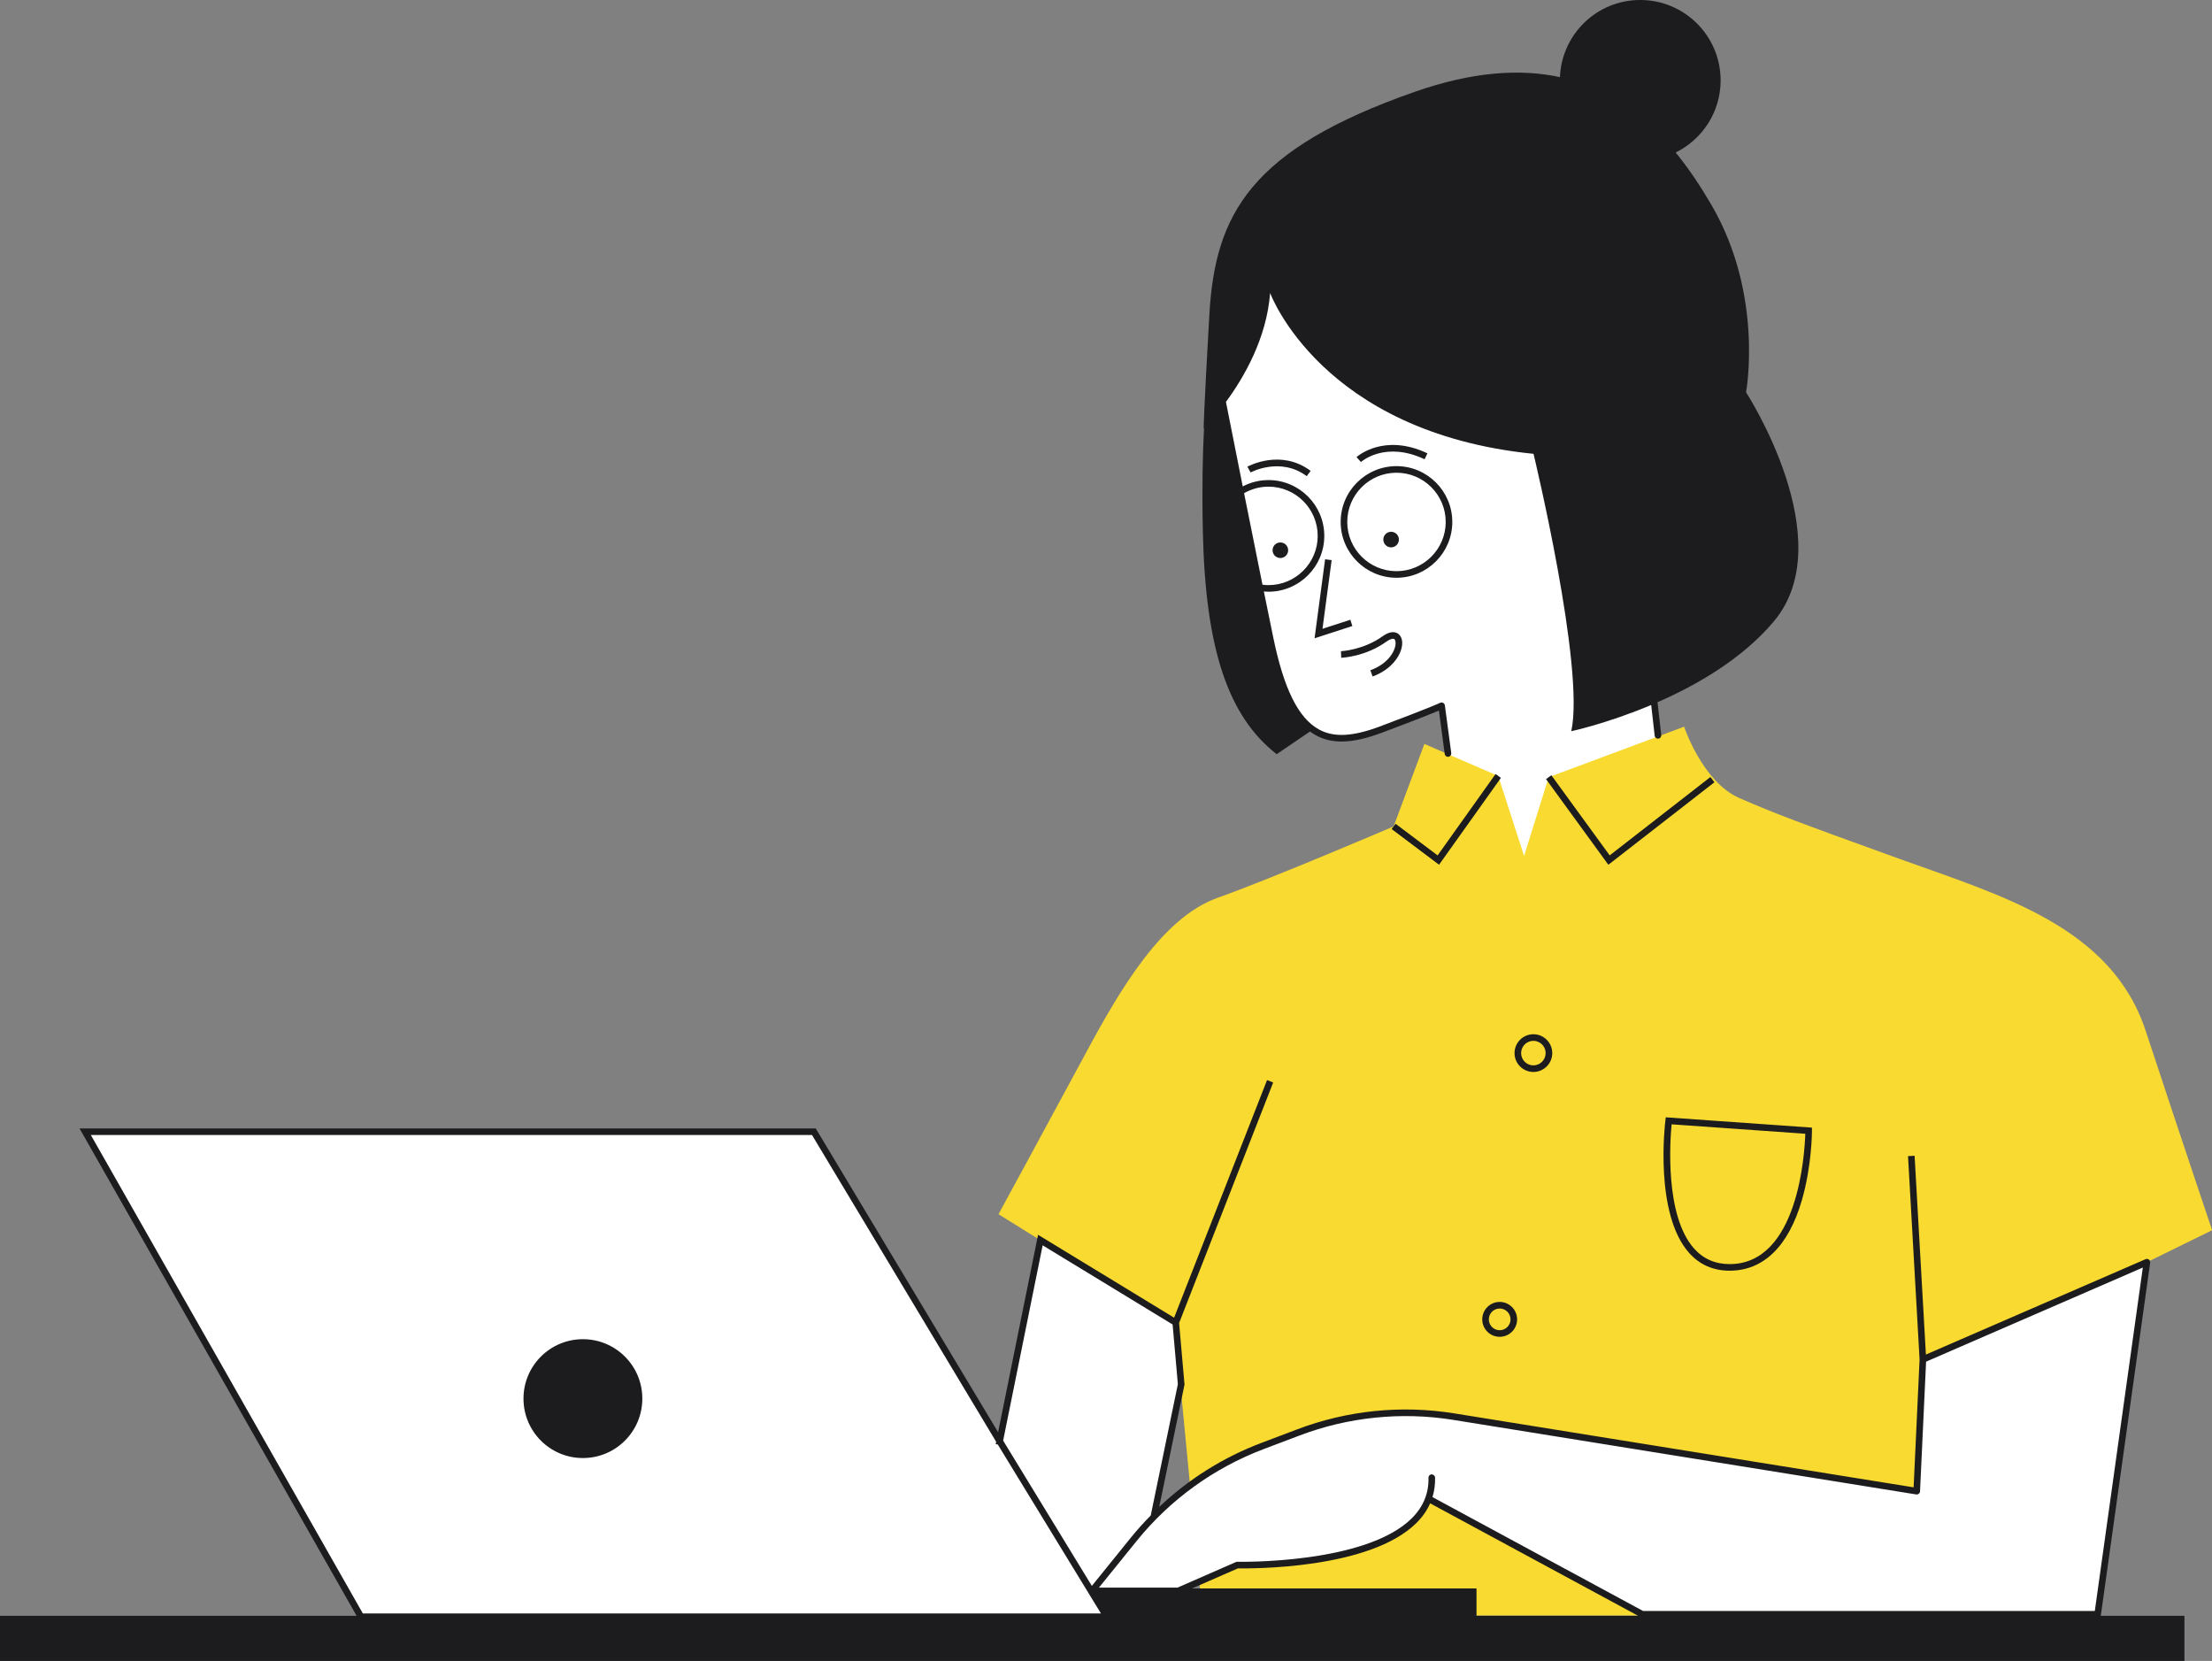
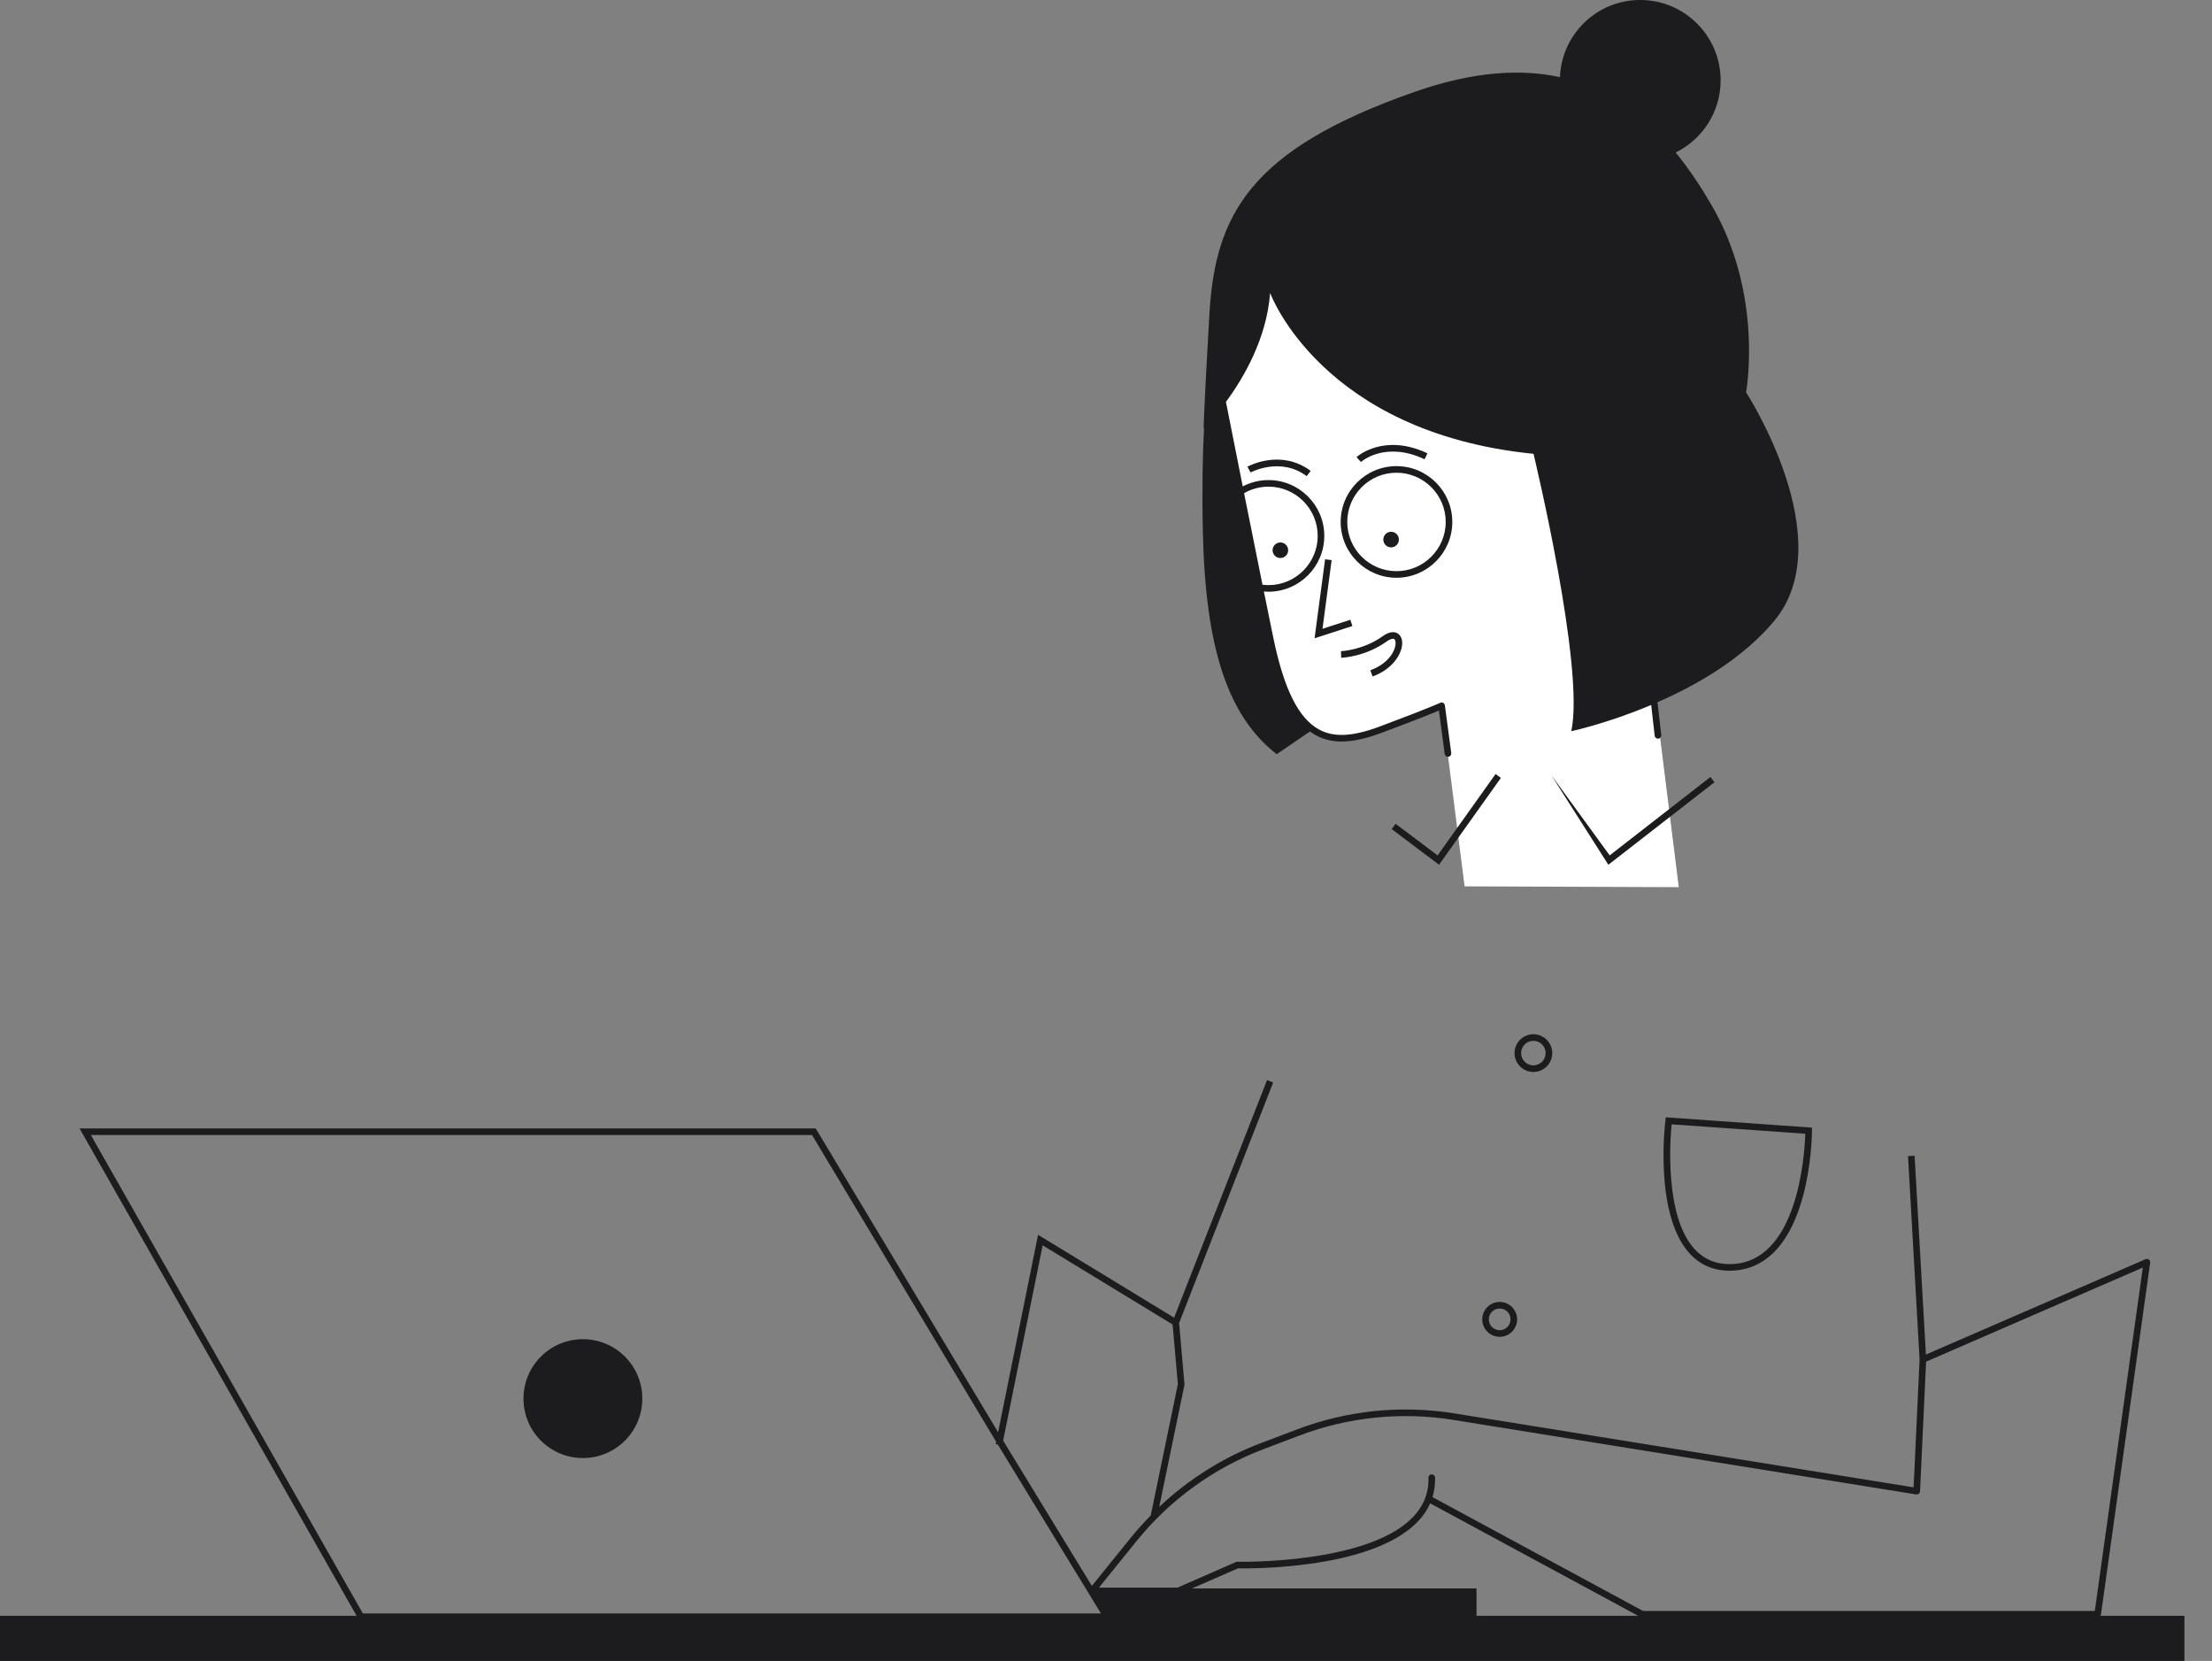
<svg xmlns="http://www.w3.org/2000/svg" fill="#000000" height="366.3" preserveAspectRatio="xMidYMid meet" version="1" viewBox="0.0 0.0 487.9 366.3" width="487.9" zoomAndPan="magnify">
  <rect x="0.0" y="0.0" width="487.9" height="366.3" fill="#808080" stroke="none" />
  <defs>
    <clipPath id="a">
-       <path d="M 220 160 L 487.93 160 L 487.93 357 L 220 357 Z M 220 160" />
-     </clipPath>
+       </clipPath>
    <clipPath id="b">
      <path d="M 0 0 L 482 0 L 482 366.328 L 0 366.328 Z M 0 0" />
    </clipPath>
  </defs>
  <g>
    <g id="change1_1">
      <path d="M 370.285 195.652 L 323.047 195.473 L 317.977 155.652 C 317.977 155.652 316.168 156.559 304.586 160.898 C 293 165.246 284.855 163.617 280.148 140.809 C 275.441 118.004 269.109 85.785 269.109 85.785 L 271.824 63.707 L 285.941 45.785 L 355.625 40.902 L 361.414 124.52 L 370.285 195.652" fill="#ffffff" />
    </g>
    <g clip-path="url(#a)" id="change2_1">
      <path d="M 259.062 291.941 L 220.238 267.777 C 220.238 267.777 231.914 246.328 239.516 232.211 C 247.117 218.094 256.348 202.348 268.566 198.004 C 280.781 193.66 307.387 182.258 307.387 182.258 L 314.176 164.066 L 330.465 171.129 L 336.168 188.773 L 341.598 171.398 L 371.461 160.266 C 371.461 160.266 375.531 172.484 383.68 176.016 C 391.824 179.543 396.168 181.172 418.699 189.316 C 441.234 197.461 465.668 204.25 473.27 227.324 C 480.871 250.402 487.93 271.309 487.93 271.309 L 473.543 278.367 L 439.336 356.285 L 265.254 356.285 L 259.062 291.941" fill="#f8da30" />
    </g>
    <g id="change1_2">
-       <path d="M 473.543 278.367 L 462.684 356.012 L 362.23 356.012 L 315.535 330.766 L 315.691 327.938 C 313.34 346.156 272.91 345.152 272.91 345.152 L 259.879 350.855 L 240.871 350.855 L 241.094 350.582 L 240.523 350.582 L 244.133 356.555 L 79.605 356.555 L 18.793 249.59 L 179.516 249.59 L 220.609 317.621 L 229.469 273.48 L 259.336 291.668 L 260.531 305.305 L 254.762 334.293 C 261.445 327.574 269.48 322.312 278.391 318.934 L 286.379 315.906 C 297.297 311.766 309.113 310.566 320.641 312.418 L 422.773 328.863 L 424.129 299.812 L 447.02 289.879 L 473.543 278.367" fill="#ffffff" />
-     </g>
+       </g>
    <g clip-path="url(#b)" id="change3_1">
-       <path d="M 279.789 107.328 C 285.773 107.328 290.645 112.199 290.645 118.188 C 290.645 124.172 285.773 129.043 279.789 129.043 C 279.34 129.043 278.902 129.008 278.465 128.953 C 277.086 122.145 275.676 115.129 274.406 108.77 C 275.996 107.855 277.828 107.328 279.789 107.328 Z M 265.309 117.098 C 265.852 143.164 270.918 158.004 281.598 166.328 L 288.949 161.324 C 289.355 161.621 289.77 161.898 290.195 162.133 C 293.879 164.164 298.395 163.996 304.84 161.578 C 312.594 158.672 315.98 157.301 317.383 156.707 L 318.66 166.273 C 318.711 166.637 319.02 166.902 319.379 166.902 C 319.41 166.902 319.445 166.902 319.477 166.898 C 319.875 166.844 320.152 166.477 320.102 166.078 L 318.695 155.555 C 318.664 155.324 318.523 155.121 318.316 155.012 C 318.109 154.902 317.863 154.898 317.652 155 C 317.578 155.039 315.645 155.977 304.328 160.223 C 298.316 162.473 294.176 162.668 290.898 160.863 C 286.379 158.367 283.191 151.949 280.859 140.664 C 280.191 137.414 279.484 133.969 278.77 130.445 C 279.105 130.473 279.445 130.496 279.789 130.496 C 286.574 130.496 292.098 124.973 292.098 118.188 C 292.098 111.398 286.574 105.875 279.789 105.875 C 277.738 105.875 275.809 106.387 274.109 107.273 C 272.496 99.191 271.141 92.34 270.406 88.629 C 274.371 83.246 279.395 74.613 280.148 64.609 C 280.148 64.609 291.371 95.379 338.25 100.086 C 338.25 100.086 349.652 147.324 346.574 161.262 C 346.574 161.262 354.484 159.57 364.203 155.473 L 364.973 162.262 C 365.02 162.66 365.379 162.938 365.777 162.902 C 366.176 162.855 366.465 162.496 366.418 162.098 L 365.598 154.871 C 374.387 151.023 384.379 145.242 391.281 137.008 C 406.301 119.09 385.125 86.512 385.125 86.512 C 385.125 86.512 389.109 65.152 377.523 45.246 C 375.172 41.203 372.562 37.258 369.602 33.633 C 375.469 30.742 379.516 24.719 379.516 17.734 C 379.516 7.938 371.574 -0.004 361.777 -0.004 C 352.227 -0.004 344.457 7.555 344.078 17.012 C 335.336 15.117 324.836 15.777 312.004 20.266 C 275.805 32.938 268.023 47.234 266.754 69.316 C 265.488 91.398 265.488 94.477 265.488 94.477 C 265.488 94.477 265.543 94.422 265.574 94.391 C 265.277 99.969 265.105 107.438 265.309 117.098 Z M 275.137 102.922 C 275.438 102.758 282.551 98.953 289.09 103.848 L 288.223 105.012 C 282.418 100.668 275.902 104.16 275.84 104.195 Z M 300.18 101.895 L 299.211 100.812 C 299.453 100.594 305.289 95.477 314.848 99.973 L 314.227 101.285 C 305.578 97.219 300.398 101.703 300.18 101.895 Z M 307.816 142.062 C 307.867 141.508 307.742 141.062 307.508 140.93 C 307.262 140.793 306.691 140.867 305.82 141.488 C 301.172 144.84 296.047 145.059 295.832 145.066 L 295.777 143.613 C 295.828 143.613 300.691 143.395 304.973 140.312 C 306.574 139.16 307.625 139.328 308.227 139.664 C 308.988 140.102 309.367 141.02 309.266 142.188 C 309.062 144.508 306.938 147.691 302.746 149.188 L 302.258 147.816 C 305.844 146.535 307.652 143.938 307.816 142.062 Z M 293.719 123.531 L 291.699 138.676 L 297.844 136.68 L 298.293 138.062 L 289.953 140.77 L 292.277 123.34 Z M 280.691 121.348 C 280.691 120.398 281.461 119.629 282.41 119.629 C 283.359 119.629 284.129 120.398 284.129 121.348 C 284.129 122.297 283.359 123.066 282.41 123.066 C 281.461 123.066 280.691 122.297 280.691 121.348 Z M 308.555 118.996 C 308.555 119.945 307.785 120.715 306.836 120.715 C 305.887 120.715 305.117 119.945 305.117 118.996 C 305.117 118.047 305.887 117.277 306.836 117.277 C 307.785 117.277 308.555 118.047 308.555 118.996 Z M 308.023 125.965 C 302.035 125.965 297.164 121.098 297.164 115.109 C 297.164 109.121 302.035 104.254 308.023 104.254 C 314.008 104.254 318.879 109.121 318.879 115.109 C 318.879 121.098 314.008 125.965 308.023 125.965 Z M 320.332 115.109 C 320.332 108.32 314.809 102.801 308.023 102.801 C 301.234 102.801 295.711 108.32 295.711 115.109 C 295.711 121.895 301.234 127.418 308.023 127.418 C 314.809 127.418 320.332 121.895 320.332 115.109 Z M 368.707 247.957 L 398.191 250.035 C 398.055 254.441 396.598 278.785 381.496 278.785 C 378.309 278.785 375.66 277.617 373.629 275.316 C 367.184 268.031 368.363 251.52 368.707 247.957 Z M 381.496 280.238 C 388.984 280.238 394.5 274.844 397.453 264.637 C 399.633 257.09 399.66 249.672 399.66 249.363 L 399.66 248.684 L 367.422 246.41 L 367.336 247.094 C 367.23 247.926 364.898 267.637 372.535 276.277 C 374.859 278.906 377.875 280.238 381.496 280.238 Z M 331.059 171.547 L 317.41 190.707 L 306.953 182.84 L 307.824 181.676 L 317.094 188.648 L 329.875 170.703 Z M 354.754 190.715 L 341.008 171.824 L 342.184 170.973 L 355.047 188.645 L 377.262 171.367 L 378.152 172.516 Z M 330.785 288.578 C 332.102 288.578 333.176 289.652 333.176 290.973 C 333.176 292.293 332.102 293.367 330.785 293.367 C 329.465 293.367 328.391 292.293 328.391 290.973 C 328.391 289.652 329.465 288.578 330.785 288.578 Z M 330.785 294.82 C 332.906 294.82 334.629 293.094 334.629 290.973 C 334.629 288.852 332.906 287.125 330.785 287.125 C 328.66 287.125 326.938 288.852 326.938 290.973 C 326.938 293.094 328.66 294.82 330.785 294.82 Z M 338.219 229.543 C 339.711 229.543 340.922 230.758 340.922 232.25 C 340.922 233.742 339.711 234.957 338.219 234.957 C 336.723 234.957 335.512 233.742 335.512 232.25 C 335.512 230.758 336.723 229.543 338.219 229.543 Z M 338.219 236.41 C 340.512 236.41 342.379 234.543 342.379 232.25 C 342.379 229.957 340.512 228.09 338.219 228.09 C 335.926 228.09 334.059 229.957 334.059 232.25 C 334.059 234.543 335.926 236.41 338.219 236.41 Z M 115.465 308.449 C 115.465 301.211 121.328 295.344 128.57 295.344 C 135.809 295.344 141.676 301.211 141.676 308.449 C 141.676 315.688 135.809 321.555 128.57 321.555 C 121.328 321.555 115.465 315.688 115.465 308.449 Z M 179.105 250.316 L 219.723 317.969 L 219.621 318.477 L 220.086 318.574 L 220.195 318.758 L 242.836 355.828 L 80.031 355.828 L 20.039 250.316 Z M 229.977 274.641 L 258.641 292.098 L 259.801 305.262 L 253.816 334.219 C 252.348 335.723 250.918 337.273 249.59 338.918 L 240.828 349.754 L 221.441 318.004 L 221.262 317.707 Z M 278.648 319.613 L 286.637 316.586 C 297.422 312.496 309.141 311.309 320.523 313.137 L 422.66 329.582 C 422.863 329.609 423.07 329.559 423.23 329.426 C 423.391 329.297 423.488 329.105 423.5 328.898 L 424.836 300.301 L 472.641 279.547 L 462.051 355.285 L 362.414 355.285 L 315.961 330.168 C 316.379 328.809 316.57 327.371 316.531 325.859 C 316.52 325.457 316.141 325.16 315.785 325.152 C 315.383 325.16 315.066 325.496 315.078 325.898 C 315.172 329.293 313.945 332.289 311.441 334.797 C 301.25 345.008 273.215 344.441 272.926 344.426 C 272.832 344.422 272.715 344.445 272.617 344.488 L 259.727 350.129 L 242.395 350.129 L 250.719 339.832 C 258.066 330.746 267.723 323.754 278.648 319.613 Z M 262.934 350.309 L 273.055 345.883 C 275.613 345.93 302.133 346.176 312.469 335.824 C 313.777 334.516 314.77 333.082 315.449 331.543 L 361.316 356.344 L 325.672 356.344 L 325.672 350.309 Z M 463.324 356.344 C 463.363 356.273 463.391 356.195 463.402 356.113 L 474.262 278.469 C 474.297 278.207 474.191 277.949 473.98 277.785 C 473.77 277.629 473.496 277.598 473.254 277.699 L 424.797 298.734 L 422.301 254.891 L 420.852 254.973 L 423.402 299.82 L 422.086 328.016 L 320.754 311.703 C 309.117 309.828 297.145 311.047 286.125 315.227 L 278.133 318.254 C 269.777 321.422 262.148 326.223 255.691 332.328 L 261.246 305.449 L 261.266 305.344 L 260.074 291.777 L 280.824 238.73 L 279.473 238.199 L 258.973 290.598 L 228.965 272.32 L 220.152 315.859 L 179.926 248.863 L 17.543 248.863 L 78.652 356.344 L 0 356.344 L 0 366.328 L 481.82 366.328 L 481.82 356.344 L 463.324 356.344" fill="#1c1c1e" />
+       <path d="M 279.789 107.328 C 285.773 107.328 290.645 112.199 290.645 118.188 C 290.645 124.172 285.773 129.043 279.789 129.043 C 279.34 129.043 278.902 129.008 278.465 128.953 C 277.086 122.145 275.676 115.129 274.406 108.77 C 275.996 107.855 277.828 107.328 279.789 107.328 Z M 265.309 117.098 C 265.852 143.164 270.918 158.004 281.598 166.328 L 288.949 161.324 C 289.355 161.621 289.77 161.898 290.195 162.133 C 293.879 164.164 298.395 163.996 304.84 161.578 C 312.594 158.672 315.98 157.301 317.383 156.707 L 318.66 166.273 C 318.711 166.637 319.02 166.902 319.379 166.902 C 319.41 166.902 319.445 166.902 319.477 166.898 C 319.875 166.844 320.152 166.477 320.102 166.078 L 318.695 155.555 C 318.664 155.324 318.523 155.121 318.316 155.012 C 318.109 154.902 317.863 154.898 317.652 155 C 317.578 155.039 315.645 155.977 304.328 160.223 C 298.316 162.473 294.176 162.668 290.898 160.863 C 286.379 158.367 283.191 151.949 280.859 140.664 C 280.191 137.414 279.484 133.969 278.77 130.445 C 279.105 130.473 279.445 130.496 279.789 130.496 C 286.574 130.496 292.098 124.973 292.098 118.188 C 292.098 111.398 286.574 105.875 279.789 105.875 C 277.738 105.875 275.809 106.387 274.109 107.273 C 272.496 99.191 271.141 92.34 270.406 88.629 C 274.371 83.246 279.395 74.613 280.148 64.609 C 280.148 64.609 291.371 95.379 338.25 100.086 C 338.25 100.086 349.652 147.324 346.574 161.262 C 346.574 161.262 354.484 159.57 364.203 155.473 L 364.973 162.262 C 365.02 162.66 365.379 162.938 365.777 162.902 C 366.176 162.855 366.465 162.496 366.418 162.098 L 365.598 154.871 C 374.387 151.023 384.379 145.242 391.281 137.008 C 406.301 119.09 385.125 86.512 385.125 86.512 C 385.125 86.512 389.109 65.152 377.523 45.246 C 375.172 41.203 372.562 37.258 369.602 33.633 C 375.469 30.742 379.516 24.719 379.516 17.734 C 379.516 7.938 371.574 -0.004 361.777 -0.004 C 352.227 -0.004 344.457 7.555 344.078 17.012 C 335.336 15.117 324.836 15.777 312.004 20.266 C 275.805 32.938 268.023 47.234 266.754 69.316 C 265.488 91.398 265.488 94.477 265.488 94.477 C 265.488 94.477 265.543 94.422 265.574 94.391 C 265.277 99.969 265.105 107.438 265.309 117.098 Z M 275.137 102.922 C 275.438 102.758 282.551 98.953 289.09 103.848 L 288.223 105.012 C 282.418 100.668 275.902 104.16 275.84 104.195 Z M 300.18 101.895 L 299.211 100.812 C 299.453 100.594 305.289 95.477 314.848 99.973 L 314.227 101.285 C 305.578 97.219 300.398 101.703 300.18 101.895 Z M 307.816 142.062 C 307.867 141.508 307.742 141.062 307.508 140.93 C 307.262 140.793 306.691 140.867 305.82 141.488 C 301.172 144.84 296.047 145.059 295.832 145.066 L 295.777 143.613 C 295.828 143.613 300.691 143.395 304.973 140.312 C 306.574 139.16 307.625 139.328 308.227 139.664 C 308.988 140.102 309.367 141.02 309.266 142.188 C 309.062 144.508 306.938 147.691 302.746 149.188 L 302.258 147.816 C 305.844 146.535 307.652 143.938 307.816 142.062 Z M 293.719 123.531 L 291.699 138.676 L 297.844 136.68 L 298.293 138.062 L 289.953 140.77 L 292.277 123.34 Z M 280.691 121.348 C 280.691 120.398 281.461 119.629 282.41 119.629 C 283.359 119.629 284.129 120.398 284.129 121.348 C 284.129 122.297 283.359 123.066 282.41 123.066 C 281.461 123.066 280.691 122.297 280.691 121.348 Z M 308.555 118.996 C 308.555 119.945 307.785 120.715 306.836 120.715 C 305.887 120.715 305.117 119.945 305.117 118.996 C 305.117 118.047 305.887 117.277 306.836 117.277 C 307.785 117.277 308.555 118.047 308.555 118.996 Z M 308.023 125.965 C 302.035 125.965 297.164 121.098 297.164 115.109 C 297.164 109.121 302.035 104.254 308.023 104.254 C 314.008 104.254 318.879 109.121 318.879 115.109 C 318.879 121.098 314.008 125.965 308.023 125.965 Z M 320.332 115.109 C 320.332 108.32 314.809 102.801 308.023 102.801 C 301.234 102.801 295.711 108.32 295.711 115.109 C 295.711 121.895 301.234 127.418 308.023 127.418 C 314.809 127.418 320.332 121.895 320.332 115.109 Z M 368.707 247.957 L 398.191 250.035 C 398.055 254.441 396.598 278.785 381.496 278.785 C 378.309 278.785 375.66 277.617 373.629 275.316 C 367.184 268.031 368.363 251.52 368.707 247.957 Z M 381.496 280.238 C 388.984 280.238 394.5 274.844 397.453 264.637 C 399.633 257.09 399.66 249.672 399.66 249.363 L 399.66 248.684 L 367.422 246.41 L 367.336 247.094 C 367.23 247.926 364.898 267.637 372.535 276.277 C 374.859 278.906 377.875 280.238 381.496 280.238 Z M 331.059 171.547 L 317.41 190.707 L 306.953 182.84 L 307.824 181.676 L 317.094 188.648 L 329.875 170.703 Z M 354.754 190.715 L 342.184 170.973 L 355.047 188.645 L 377.262 171.367 L 378.152 172.516 Z M 330.785 288.578 C 332.102 288.578 333.176 289.652 333.176 290.973 C 333.176 292.293 332.102 293.367 330.785 293.367 C 329.465 293.367 328.391 292.293 328.391 290.973 C 328.391 289.652 329.465 288.578 330.785 288.578 Z M 330.785 294.82 C 332.906 294.82 334.629 293.094 334.629 290.973 C 334.629 288.852 332.906 287.125 330.785 287.125 C 328.66 287.125 326.938 288.852 326.938 290.973 C 326.938 293.094 328.66 294.82 330.785 294.82 Z M 338.219 229.543 C 339.711 229.543 340.922 230.758 340.922 232.25 C 340.922 233.742 339.711 234.957 338.219 234.957 C 336.723 234.957 335.512 233.742 335.512 232.25 C 335.512 230.758 336.723 229.543 338.219 229.543 Z M 338.219 236.41 C 340.512 236.41 342.379 234.543 342.379 232.25 C 342.379 229.957 340.512 228.09 338.219 228.09 C 335.926 228.09 334.059 229.957 334.059 232.25 C 334.059 234.543 335.926 236.41 338.219 236.41 Z M 115.465 308.449 C 115.465 301.211 121.328 295.344 128.57 295.344 C 135.809 295.344 141.676 301.211 141.676 308.449 C 141.676 315.688 135.809 321.555 128.57 321.555 C 121.328 321.555 115.465 315.688 115.465 308.449 Z M 179.105 250.316 L 219.723 317.969 L 219.621 318.477 L 220.086 318.574 L 220.195 318.758 L 242.836 355.828 L 80.031 355.828 L 20.039 250.316 Z M 229.977 274.641 L 258.641 292.098 L 259.801 305.262 L 253.816 334.219 C 252.348 335.723 250.918 337.273 249.59 338.918 L 240.828 349.754 L 221.441 318.004 L 221.262 317.707 Z M 278.648 319.613 L 286.637 316.586 C 297.422 312.496 309.141 311.309 320.523 313.137 L 422.66 329.582 C 422.863 329.609 423.07 329.559 423.23 329.426 C 423.391 329.297 423.488 329.105 423.5 328.898 L 424.836 300.301 L 472.641 279.547 L 462.051 355.285 L 362.414 355.285 L 315.961 330.168 C 316.379 328.809 316.57 327.371 316.531 325.859 C 316.52 325.457 316.141 325.16 315.785 325.152 C 315.383 325.16 315.066 325.496 315.078 325.898 C 315.172 329.293 313.945 332.289 311.441 334.797 C 301.25 345.008 273.215 344.441 272.926 344.426 C 272.832 344.422 272.715 344.445 272.617 344.488 L 259.727 350.129 L 242.395 350.129 L 250.719 339.832 C 258.066 330.746 267.723 323.754 278.648 319.613 Z M 262.934 350.309 L 273.055 345.883 C 275.613 345.93 302.133 346.176 312.469 335.824 C 313.777 334.516 314.77 333.082 315.449 331.543 L 361.316 356.344 L 325.672 356.344 L 325.672 350.309 Z M 463.324 356.344 C 463.363 356.273 463.391 356.195 463.402 356.113 L 474.262 278.469 C 474.297 278.207 474.191 277.949 473.98 277.785 C 473.77 277.629 473.496 277.598 473.254 277.699 L 424.797 298.734 L 422.301 254.891 L 420.852 254.973 L 423.402 299.82 L 422.086 328.016 L 320.754 311.703 C 309.117 309.828 297.145 311.047 286.125 315.227 L 278.133 318.254 C 269.777 321.422 262.148 326.223 255.691 332.328 L 261.246 305.449 L 261.266 305.344 L 260.074 291.777 L 280.824 238.73 L 279.473 238.199 L 258.973 290.598 L 228.965 272.32 L 220.152 315.859 L 179.926 248.863 L 17.543 248.863 L 78.652 356.344 L 0 356.344 L 0 366.328 L 481.82 366.328 L 481.82 356.344 L 463.324 356.344" fill="#1c1c1e" />
    </g>
  </g>
</svg>